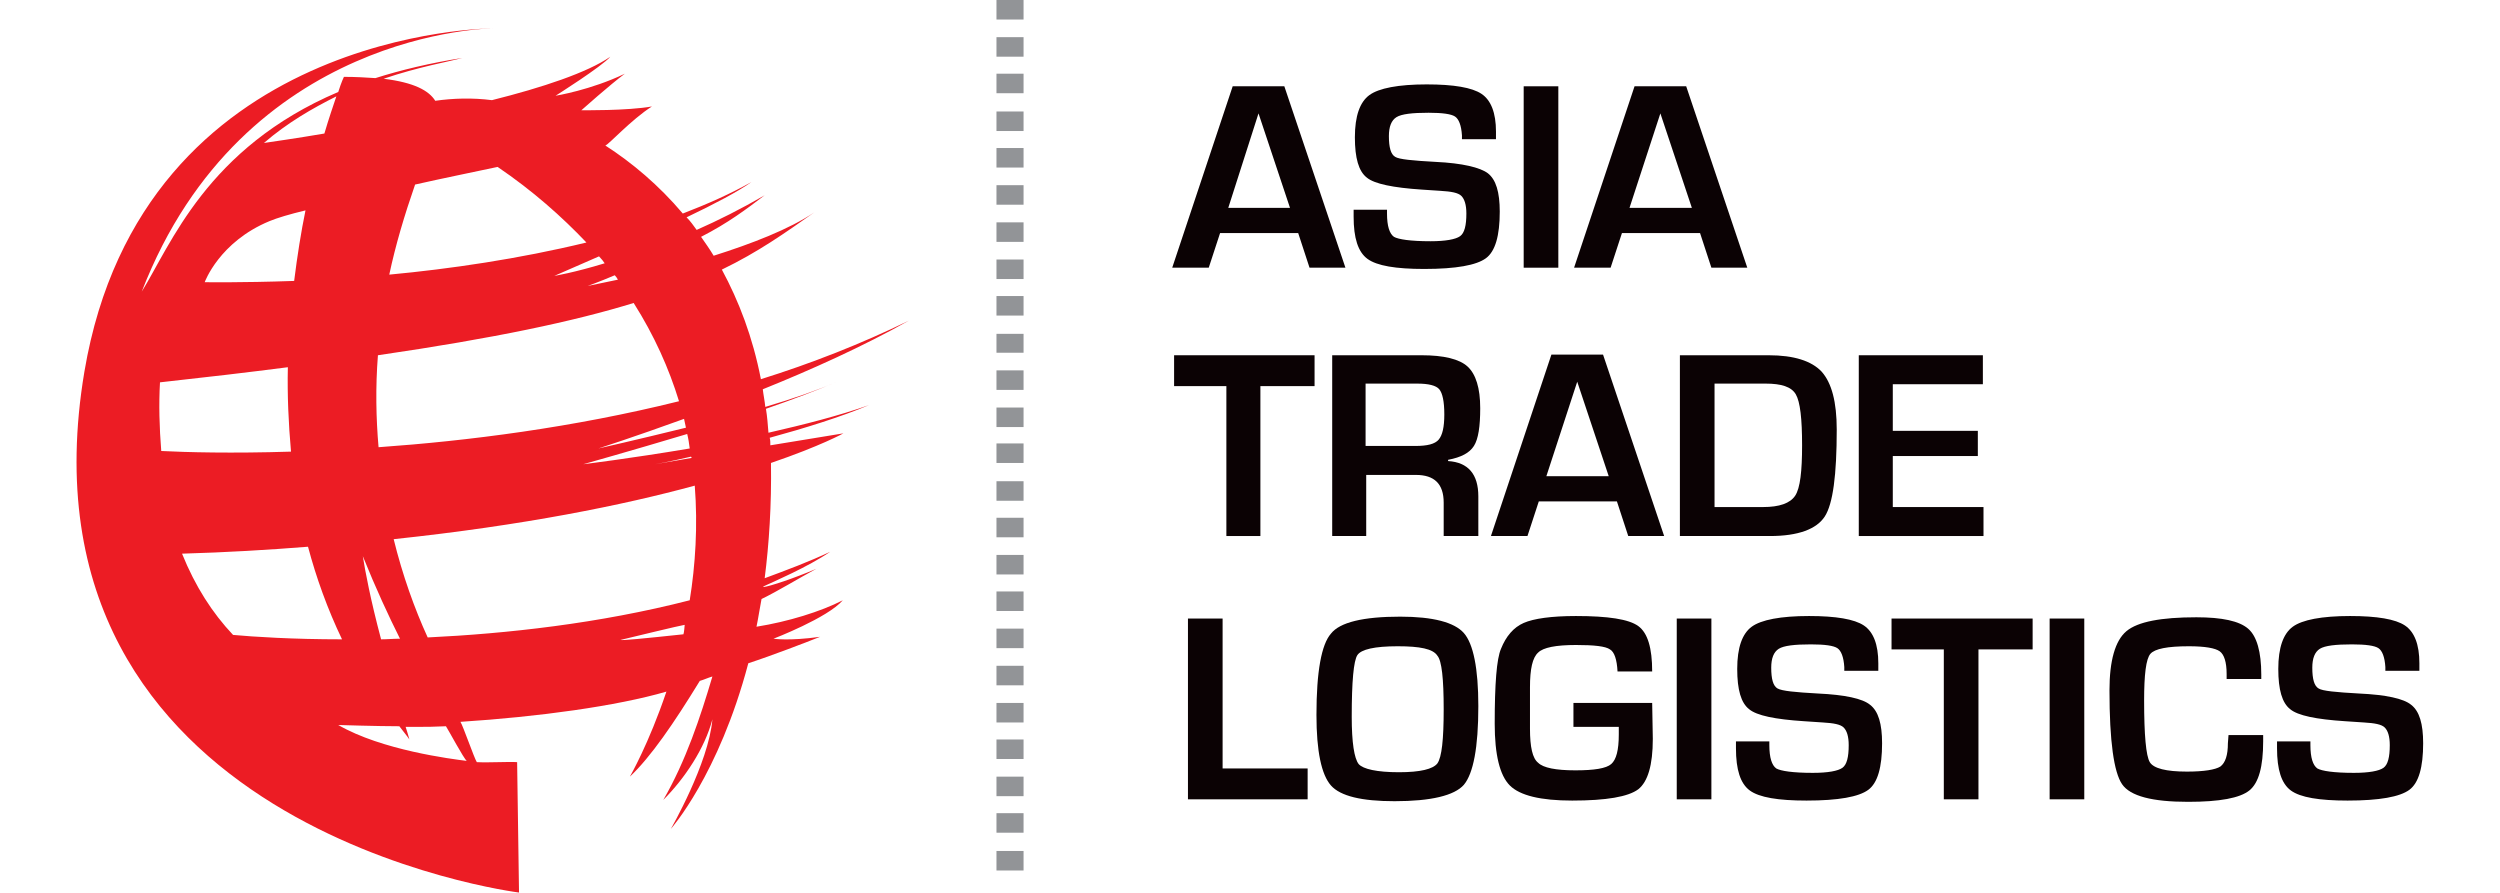
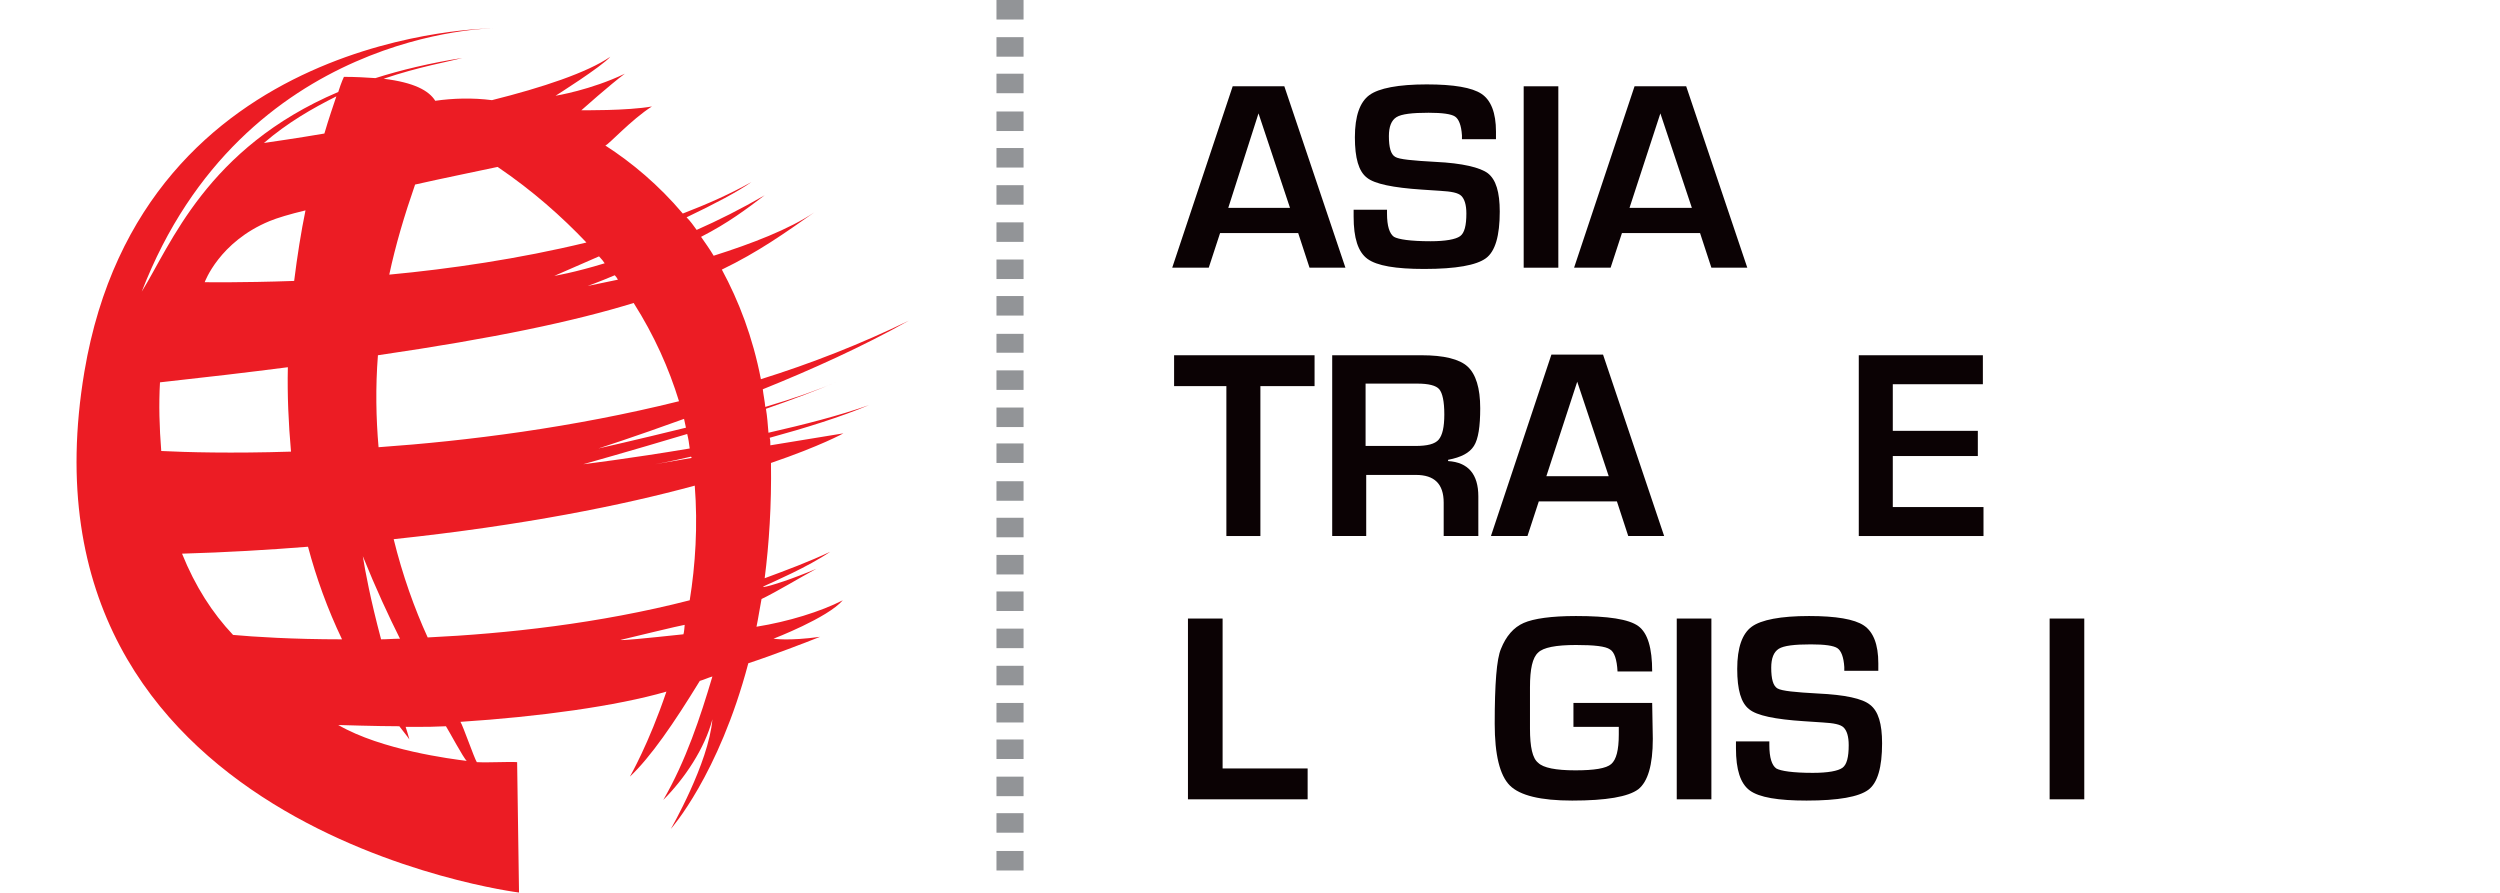
<svg xmlns="http://www.w3.org/2000/svg" version="1.0" id="Layer_1" x="0px" y="0px" viewBox="0 0 396.9 141.7" style="enable-background:new 0 0 396.9 141.7;" xml:space="preserve">
  <style type="text/css">
	.st0{fill:#929497;}
	.st1{fill:#0B0204;}
	.st2{fill:#EC1C24;}
</style>
  <g>
    <path class="st0" d="M158.2,0v3.1h4.3V0H158.2L158.2,0z M158.2,9h4.3V5.9h-4.3V9L158.2,9z M158.2,14.8h4.3v-3.1h-4.3V14.8   L158.2,14.8z M158.2,20.8h4.3v-3.1h-4.3V20.8L158.2,20.8z M158.2,26.6h4.3v-3.1h-4.3V26.6L158.2,26.6z M158.2,32.5h4.3v-3.1h-4.3   V32.5L158.2,32.5z M158.2,38.4h4.3v-3.1h-4.3V38.4L158.2,38.4z M158.2,44.3h4.3v-3.1h-4.3V44.3L158.2,44.3z M158.2,50.1h4.3v-3.1   h-4.3V50.1L158.2,50.1z M158.2,56h4.3V53h-4.3V56L158.2,56z M158.2,61.9h4.3v-3.1h-4.3V61.9L158.2,61.9z M158.2,67.8h4.3v-3.1h-4.3   V67.8L158.2,67.8z M158.2,73.5h4.3v-3.1h-4.3V73.5L158.2,73.5z M158.2,79.5h4.3v-3.1h-4.3V79.5L158.2,79.5z M158.2,85.3h4.3v-3.1   h-4.3V85.3L158.2,85.3z M158.2,91.2h4.3v-3.1h-4.3V91.2L158.2,91.2z M158.2,97h4.3v-3.1h-4.3V97L158.2,97z M158.2,102.9h4.3v-3.1   h-4.3V102.9L158.2,102.9z M158.2,108.8h4.3v-3.1h-4.3V108.8L158.2,108.8z M158.2,114.7h4.3v-3.1h-4.3V114.7L158.2,114.7z    M158.2,120.5h4.3v-3.1h-4.3V120.5L158.2,120.5z M158.2,126.4h4.3v-3.1h-4.3V126.4L158.2,126.4z M158.2,132.2h4.3v-3.1h-4.3V132.2   L158.2,132.2z M158.2,138.2h4.3v-3.1h-4.3V138.2L158.2,138.2z" />
    <path class="st1" d="M206.1,37h-12.4l-1.8,5.5h-5.8l9.6-28.8h8.2l9.7,28.8h-5.7L206.1,37L206.1,37z M204.8,33l-5-15L195,33H204.8   L204.8,33z" />
    <path class="st1" d="M237.4,22.1h-5.3c0-0.3,0-0.5,0-0.6c-0.1-1.6-0.5-2.6-1.1-3c-0.6-0.4-2-0.6-4.2-0.6c-2.6,0-4.3,0.2-5.1,0.7   c-0.8,0.5-1.2,1.5-1.2,3c0,1.8,0.3,2.9,1,3.3c0.6,0.4,2.8,0.6,6.4,0.8c4.3,0.2,7.1,0.9,8.3,1.8c1.3,1,1.9,3,1.9,6.1   c0,3.8-0.7,6.3-2.2,7.4c-1.5,1.1-4.7,1.7-9.8,1.7c-4.5,0-7.5-0.5-9-1.6c-1.5-1.1-2.2-3.3-2.2-6.7l0-1.1h5.3l0,0.6   c0,2,0.4,3.2,1.1,3.7c0.7,0.4,2.6,0.7,5.8,0.7c2.4,0,4-0.3,4.7-0.8c0.7-0.5,1-1.7,1-3.6c0-1.4-0.3-2.3-0.8-2.8   c-0.5-0.5-1.6-0.7-3.3-0.8l-3-0.2c-4.5-0.3-7.5-0.9-8.7-1.9c-1.3-1-1.9-3.1-1.9-6.4c0-3.4,0.8-5.6,2.3-6.7c1.5-1.1,4.6-1.7,9.1-1.7   c4.3,0,7.2,0.5,8.7,1.5c1.5,1,2.3,3,2.3,6V22.1L237.4,22.1z" />
    <polygon class="st1" points="247.4,13.7 247.4,42.5 241.9,42.5 241.9,13.7 247.4,13.7  " />
    <path class="st1" d="M269.9,37h-12.4l-1.8,5.5h-5.8l9.6-28.8h8.2l9.7,28.8h-5.7L269.9,37L269.9,37z M268.6,33l-5-15l-4.9,15H268.6   L268.6,33z" />
    <polygon class="st1" points="200.1,61.3 200.1,85.1 194.7,85.1 194.7,61.3 186.4,61.3 186.4,56.4 208.7,56.4 208.7,61.3    200.1,61.3  " />
    <path class="st1" d="M211.5,85.1V56.4h14.2c3.5,0,6,0.6,7.3,1.8c1.3,1.2,2,3.4,2,6.6c0,2.9-0.3,4.9-1,6c-0.7,1.1-2,1.8-4.1,2.2v0.2   c3.2,0.2,4.8,2.1,4.8,5.6v6.3h-5.5v-5.3c0-3-1.5-4.4-4.4-4.4h-7.9v9.7H211.5L211.5,85.1z M216.9,70.8h7.8c1.9,0,3.1-0.3,3.7-1   c0.6-0.7,0.9-2,0.9-4c0-2.1-0.3-3.4-0.8-4c-0.5-0.6-1.7-0.9-3.5-0.9h-8.2V70.8L216.9,70.8z" />
    <path class="st1" d="M256.7,79.6h-12.4l-1.8,5.5h-5.8l9.6-28.8h8.2l9.7,28.8h-5.7L256.7,79.6L256.7,79.6z M255.4,75.6l-5-15   l-4.9,15H255.4L255.4,75.6z" />
-     <path class="st1" d="M266.7,85.1V56.4h14.1c4,0,6.8,0.9,8.4,2.6c1.6,1.8,2.4,4.8,2.4,9.2c0,7.2-0.6,11.8-1.9,13.8   c-1.3,2-4.2,3.1-8.7,3.1H266.7L266.7,85.1z M272.1,80.5h7.8c2.6,0,4.3-0.6,5.1-1.8c0.8-1.2,1.1-3.9,1.1-8c0-4.2-0.3-6.9-1-8.1   c-0.7-1.2-2.3-1.7-4.8-1.7h-8.1V80.5L272.1,80.5z" />
    <polygon class="st1" points="300.5,61 300.5,68.4 314,68.4 314,72.4 300.5,72.4 300.5,80.5 314.9,80.5 314.9,85.1 295.1,85.1    295.1,56.4 314.8,56.4 314.8,61 300.5,61  " />
    <polygon class="st1" points="194.1,98.2 194.1,122 207.6,122 207.6,126.9 188.6,126.9 188.6,98.2 194.1,98.2  " />
-     <path class="st1" d="M222.3,97.9c5.2,0,8.6,0.9,10.1,2.6c1.5,1.7,2.3,5.6,2.3,11.6c0,6.6-0.8,10.7-2.3,12.5   c-1.5,1.7-5.2,2.6-11,2.6c-5.2,0-8.6-0.8-10.1-2.5c-1.5-1.7-2.3-5.4-2.3-11.2c0-6.9,0.8-11.2,2.3-12.9   C212.7,98.8,216.4,97.9,222.3,97.9L222.3,97.9z M221.9,102.6c-3.7,0-5.8,0.5-6.4,1.4c-0.6,0.9-0.9,4.2-0.9,9.8   c0,4.1,0.4,6.6,1.1,7.5c0.7,0.8,2.9,1.3,6.4,1.3c3.4,0,5.4-0.5,6.1-1.4c0.7-1,1-3.8,1-8.6c0-4.8-0.3-7.7-1-8.5   C227.5,103,225.4,102.6,221.9,102.6L221.9,102.6z" />
    <path class="st1" d="M249.6,111.6h12.7l0.1,5.7c0,4.2-0.8,6.8-2.3,8c-1.6,1.2-5.1,1.8-10.5,1.8c-5,0-8.3-0.8-9.9-2.4   c-1.6-1.6-2.4-4.9-2.4-9.8c0-6.3,0.3-10.3,1-11.9c0.8-2,2-3.4,3.6-4.1c1.6-0.7,4.4-1.1,8.3-1.1c5.1,0,8.4,0.5,9.9,1.6   c1.5,1.1,2.2,3.5,2.2,7.2h-5.5c-0.1-1.9-0.5-3.1-1.2-3.5c-0.7-0.5-2.5-0.7-5.4-0.7c-3.2,0-5.2,0.4-6,1.2c-0.9,0.8-1.3,2.6-1.3,5.5   l0,2.9l0,3.7c0,2.9,0.4,4.7,1.3,5.4c0.8,0.8,2.8,1.2,5.9,1.2c3,0,4.9-0.3,5.7-1c0.8-0.7,1.2-2.2,1.2-4.7l0-1.2h-7.2V111.6   L249.6,111.6z" />
    <polygon class="st1" points="271.7,98.2 271.7,126.9 266.2,126.9 266.2,98.2 271.7,98.2  " />
    <path class="st1" d="M298.1,106.5h-5.3c0-0.3,0-0.5,0-0.6c-0.1-1.6-0.5-2.6-1.1-3c-0.6-0.4-2-0.6-4.2-0.6c-2.6,0-4.3,0.2-5.1,0.7   c-0.8,0.5-1.2,1.5-1.2,3c0,1.8,0.3,2.9,1,3.3c0.7,0.4,2.8,0.6,6.4,0.8c4.3,0.2,7.1,0.8,8.3,1.8c1.3,1,1.9,3,1.9,6.1   c0,3.8-0.7,6.3-2.2,7.4c-1.5,1.1-4.7,1.7-9.8,1.7c-4.5,0-7.5-0.5-9-1.6c-1.5-1.1-2.2-3.3-2.2-6.7l0-1.1h5.3l0,0.6   c0,2,0.4,3.2,1.1,3.7c0.7,0.4,2.6,0.7,5.8,0.7c2.4,0,4-0.3,4.7-0.8c0.7-0.5,1-1.7,1-3.6c0-1.4-0.3-2.3-0.8-2.8   c-0.5-0.5-1.6-0.7-3.3-0.8l-3-0.2c-4.6-0.3-7.5-0.9-8.7-1.9c-1.3-1-1.9-3.1-1.9-6.4c0-3.4,0.8-5.6,2.3-6.7c1.5-1.1,4.6-1.7,9.1-1.7   c4.3,0,7.2,0.5,8.7,1.5c1.5,1,2.3,3,2.3,6V106.5L298.1,106.5z" />
-     <polygon class="st1" points="314.1,103.1 314.1,126.9 308.6,126.9 308.6,103.1 300.3,103.1 300.3,98.2 322.7,98.2 322.7,103.1    314.1,103.1  " />
    <polygon class="st1" points="330.9,98.2 330.9,126.9 325.4,126.9 325.4,98.2 330.9,98.2  " />
-     <path class="st1" d="M353.8,116.7h5.5v1c0,4-0.7,6.6-2.2,7.8c-1.5,1.2-4.7,1.8-9.7,1.8c-5.7,0-9.2-0.9-10.5-2.8   c-1.3-1.9-2-6.8-2-14.9c0-4.7,0.9-7.9,2.7-9.4c1.8-1.5,5.5-2.2,11.1-2.2c4.1,0,6.8,0.6,8.2,1.8c1.4,1.2,2.1,3.7,2.1,7.3l0,0.7h-5.5   V107c0-1.9-0.4-3.1-1.1-3.6c-0.7-0.5-2.3-0.8-4.9-0.8c-3.4,0-5.4,0.4-6.1,1.2c-0.7,0.8-1,3.3-1,7.4c0,5.5,0.3,8.8,0.9,9.8   c0.6,1,2.6,1.5,5.9,1.5c2.7,0,4.5-0.3,5.3-0.8c0.8-0.6,1.2-1.8,1.2-3.7L353.8,116.7L353.8,116.7z" />
-     <path class="st1" d="M384,106.5h-5.3c0-0.3,0-0.5,0-0.6c-0.1-1.6-0.5-2.6-1.1-3c-0.6-0.4-2-0.6-4.2-0.6c-2.6,0-4.3,0.2-5.1,0.7   c-0.8,0.5-1.2,1.5-1.2,3c0,1.8,0.3,2.9,1,3.3c0.6,0.4,2.8,0.6,6.4,0.8c4.3,0.2,7.1,0.8,8.3,1.8c1.3,1,1.9,3,1.9,6.1   c0,3.8-0.7,6.3-2.2,7.4c-1.5,1.1-4.7,1.7-9.8,1.7c-4.5,0-7.5-0.5-9-1.6c-1.5-1.1-2.2-3.3-2.2-6.7l0-1.1h5.3l0,0.6   c0,2,0.4,3.2,1.1,3.7c0.7,0.4,2.6,0.7,5.8,0.7c2.4,0,4-0.3,4.7-0.8c0.7-0.5,1-1.7,1-3.6c0-1.4-0.3-2.3-0.8-2.8   c-0.5-0.5-1.6-0.7-3.3-0.8l-3-0.2c-4.6-0.3-7.5-0.9-8.7-1.9c-1.3-1-1.9-3.1-1.9-6.4c0-3.4,0.8-5.6,2.3-6.7c1.5-1.1,4.6-1.7,9.1-1.7   c4.3,0,7.2,0.5,8.7,1.5c1.5,1,2.3,3,2.3,6V106.5L384,106.5z" />
    <path class="st2" d="M122,68.7c-0.1-1.3-0.2-2.6-0.4-3.8c4.3-1.5,8.3-3,11.3-4.3c-3,1.3-7,2.7-11.4,4c-0.1-1-0.3-1.9-0.4-2.8   c7.7-3.1,15.9-6.8,23.2-10.9c-7.6,3.7-15.5,6.8-23.5,9.3c-1.3-6.7-3.5-12.4-6.2-17.4c5.8-2.8,10-5.8,14.7-9.1c-4,2.7-10,5-16,6.9   c-0.6-1-1.3-2-2-3c4.3-2.2,7.2-4.4,10.1-6.6c-3.8,2.2-7.4,4-10.8,5.5c-0.5-0.7-1-1.4-1.6-2c4.4-2.1,8.2-4.1,10.3-5.6   c-3.4,1.9-7,3.5-10.9,5c-3.8-4.5-8.1-8.1-12.3-10.8c0.5-0.1,4.1-4.1,7.4-6.2c-3.9,0.7-11.2,0.6-11.2,0.6s4.6-4.1,6.9-5.8   c-5.4,2.6-11,3.5-11,3.5s7.3-4.6,8.7-6.2c-3.6,2.5-10.8,4.9-18.8,6.9c-3.1-0.4-6.2-0.3-9,0.1c-1-1.6-3.3-2.9-8.2-3.5   c5.6-1.9,10.3-2.7,12.5-3.3c-5.1,0.8-9.7,1.9-13.8,3.2c-1.5-0.1-3.1-0.2-5-0.2c0,0-0.4,0.8-0.9,2.4c-20.9,8.9-26.6,24.3-31.2,31.7   C38.6,4.7,78.3,4.5,78.3,4.5S22.6,4.5,13.4,59c-12.2,72.6,69,82.7,69,82.7l-0.3-20.7c-1.2-0.1-4.4,0.1-6.4,0   c-0.4-0.6-2.2-5.8-2.6-6.4c12.4-0.8,24.8-2.5,32.7-4.8c-2.8,8.3-5.8,13.5-5.8,13.5c3.3-3.1,7-8.5,11.1-15.2c0.7-0.2,1.3-0.5,2-0.7   c-1.9,6.4-4.2,13.4-7.8,19.6c3.4-3.4,6.6-8.2,7.8-12.8c-0.6,7-6.6,17.4-6.6,17.4s7.6-8.5,12.3-26.3c3.7-1.2,9.4-3.4,11.4-4.2   c-5,0.7-7.4,0.3-7.4,0.3s8.6-3.3,11-6.1c-3.5,1.8-8.7,3.4-13.7,4.2c0.3-1.4,0.5-2.9,0.8-4.4c2.5-1.2,6.1-3.4,8.7-4.8   c-3.5,1.5-7.4,2.8-8.4,2.9c0,0,0-0.1,0-0.1c1.5-0.7,7.1-3.1,10.6-5.5c-3.4,1.6-6.9,2.9-10.4,4.2c0.7-5.5,1.1-11.6,1-18.3   c7.9-2.7,11.5-4.7,11.5-4.7l-11.6,1.9c0-0.4,0-0.8-0.1-1.2c5.5-1.5,11.3-3.3,15.8-5.2C133.2,66,127.7,67.4,122,68.7L122,68.7z    M109.8,72.7l-5.8,1c0,0,2.3-0.4,5.7-1.2C109.7,72.5,109.8,72.6,109.8,72.7L109.8,72.7z M109.1,68.9c0.2,0.8,0.3,1.5,0.4,2.3   c-9.5,1.6-16.9,2.5-16.9,2.5S100.1,71.6,109.1,68.9L109.1,68.9z M108.6,66.5c0.1,0.5,0.2,0.9,0.3,1.4c-7.7,1.9-13.9,3.3-13.9,3.3   S100.6,69.4,108.6,66.5L108.6,66.5z M97.6,43.7c0.2,0.2,0.4,0.5,0.5,0.7c-2.9,0.6-4.8,1-4.8,1S95,44.8,97.6,43.7L97.6,43.7z    M96,41.8c-4.9,1.5-8,2-8,2s3-1.3,7.1-3.1C95.5,41.1,95.8,41.5,96,41.8L96,41.8z M65.9,29.3c4.4-1,8.9-1.9,13.1-2.8   c5.6,3.8,10.2,7.9,14.1,12c-10.7,2.6-21.7,4.2-31.3,5.1C62.8,38.9,64.2,34.2,65.9,29.3L65.9,29.3z M60,56.4   c18.5-2.7,31.2-5.4,40.6-8.3c3.3,5.2,5.6,10.4,7.2,15.6c-16.9,4.2-33.6,6.3-47.7,7.3C59.7,66.4,59.6,61.5,60,56.4L60,56.4z    M63.5,101.4c-1,0-2,0.1-3,0.1c-1.7-6.4-2.5-10.7-2.9-13.2C59.7,93.5,61.7,97.8,63.5,101.4L63.5,101.4z M53.4,15.3   c-0.5,1.5-1.2,3.5-1.9,5.9c-4.7,0.8-8.3,1.3-9.6,1.5C45.6,19.5,49.6,17.2,53.4,15.3L53.4,15.3z M42.8,35.1c1.2-0.5,3.2-1.1,5.7-1.7   c-0.7,3.4-1.3,7.2-1.8,11.2c-8.6,0.3-14.2,0.2-14.2,0.2S34.8,38.4,42.8,35.1L42.8,35.1z M25.4,60.7c7.3-0.8,14.1-1.6,20.3-2.4   c-0.1,4.4,0.1,8.9,0.5,13.4c-9.4,0.3-16.7,0.1-20.6-0.1C25.3,67.8,25.2,64.2,25.4,60.7L25.4,60.7z M28.9,87.9   c7-0.2,13.7-0.6,20-1.1c1.3,4.9,3.1,9.9,5.4,14.7c-7.9,0-14-0.4-17.3-0.7C33.7,97.3,31,93.1,28.9,87.9L28.9,87.9z M74.1,120.8   c-2.4-0.3-13.5-1.7-20.4-5.7c0,0,6.2,0.2,9.7,0.2c0.6,0.8,1.2,1.5,1.6,2.1c-0.2-0.7-0.4-1.4-0.6-2c0.7,0,1.2,0,1.2,0   c2.3,0,3,0,5.2-0.1C71.2,115.9,73.6,120.4,74.1,120.8L74.1,120.8z M108.5,100.7c-6.6,0.7-9.7,1-10,0.9c0.4-0.1,9.9-2.4,10.2-2.4   C108.7,99.3,108.6,100.5,108.5,100.7L108.5,100.7z M109.5,95.3c-14.4,3.7-29.1,5.3-41.6,5.9c-2.1-4.6-4-9.9-5.4-15.6   c20.7-2.2,36.4-5.4,47.8-8.5C110.8,83.5,110.4,89.7,109.5,95.3L109.5,95.3z" />
  </g>
</svg>